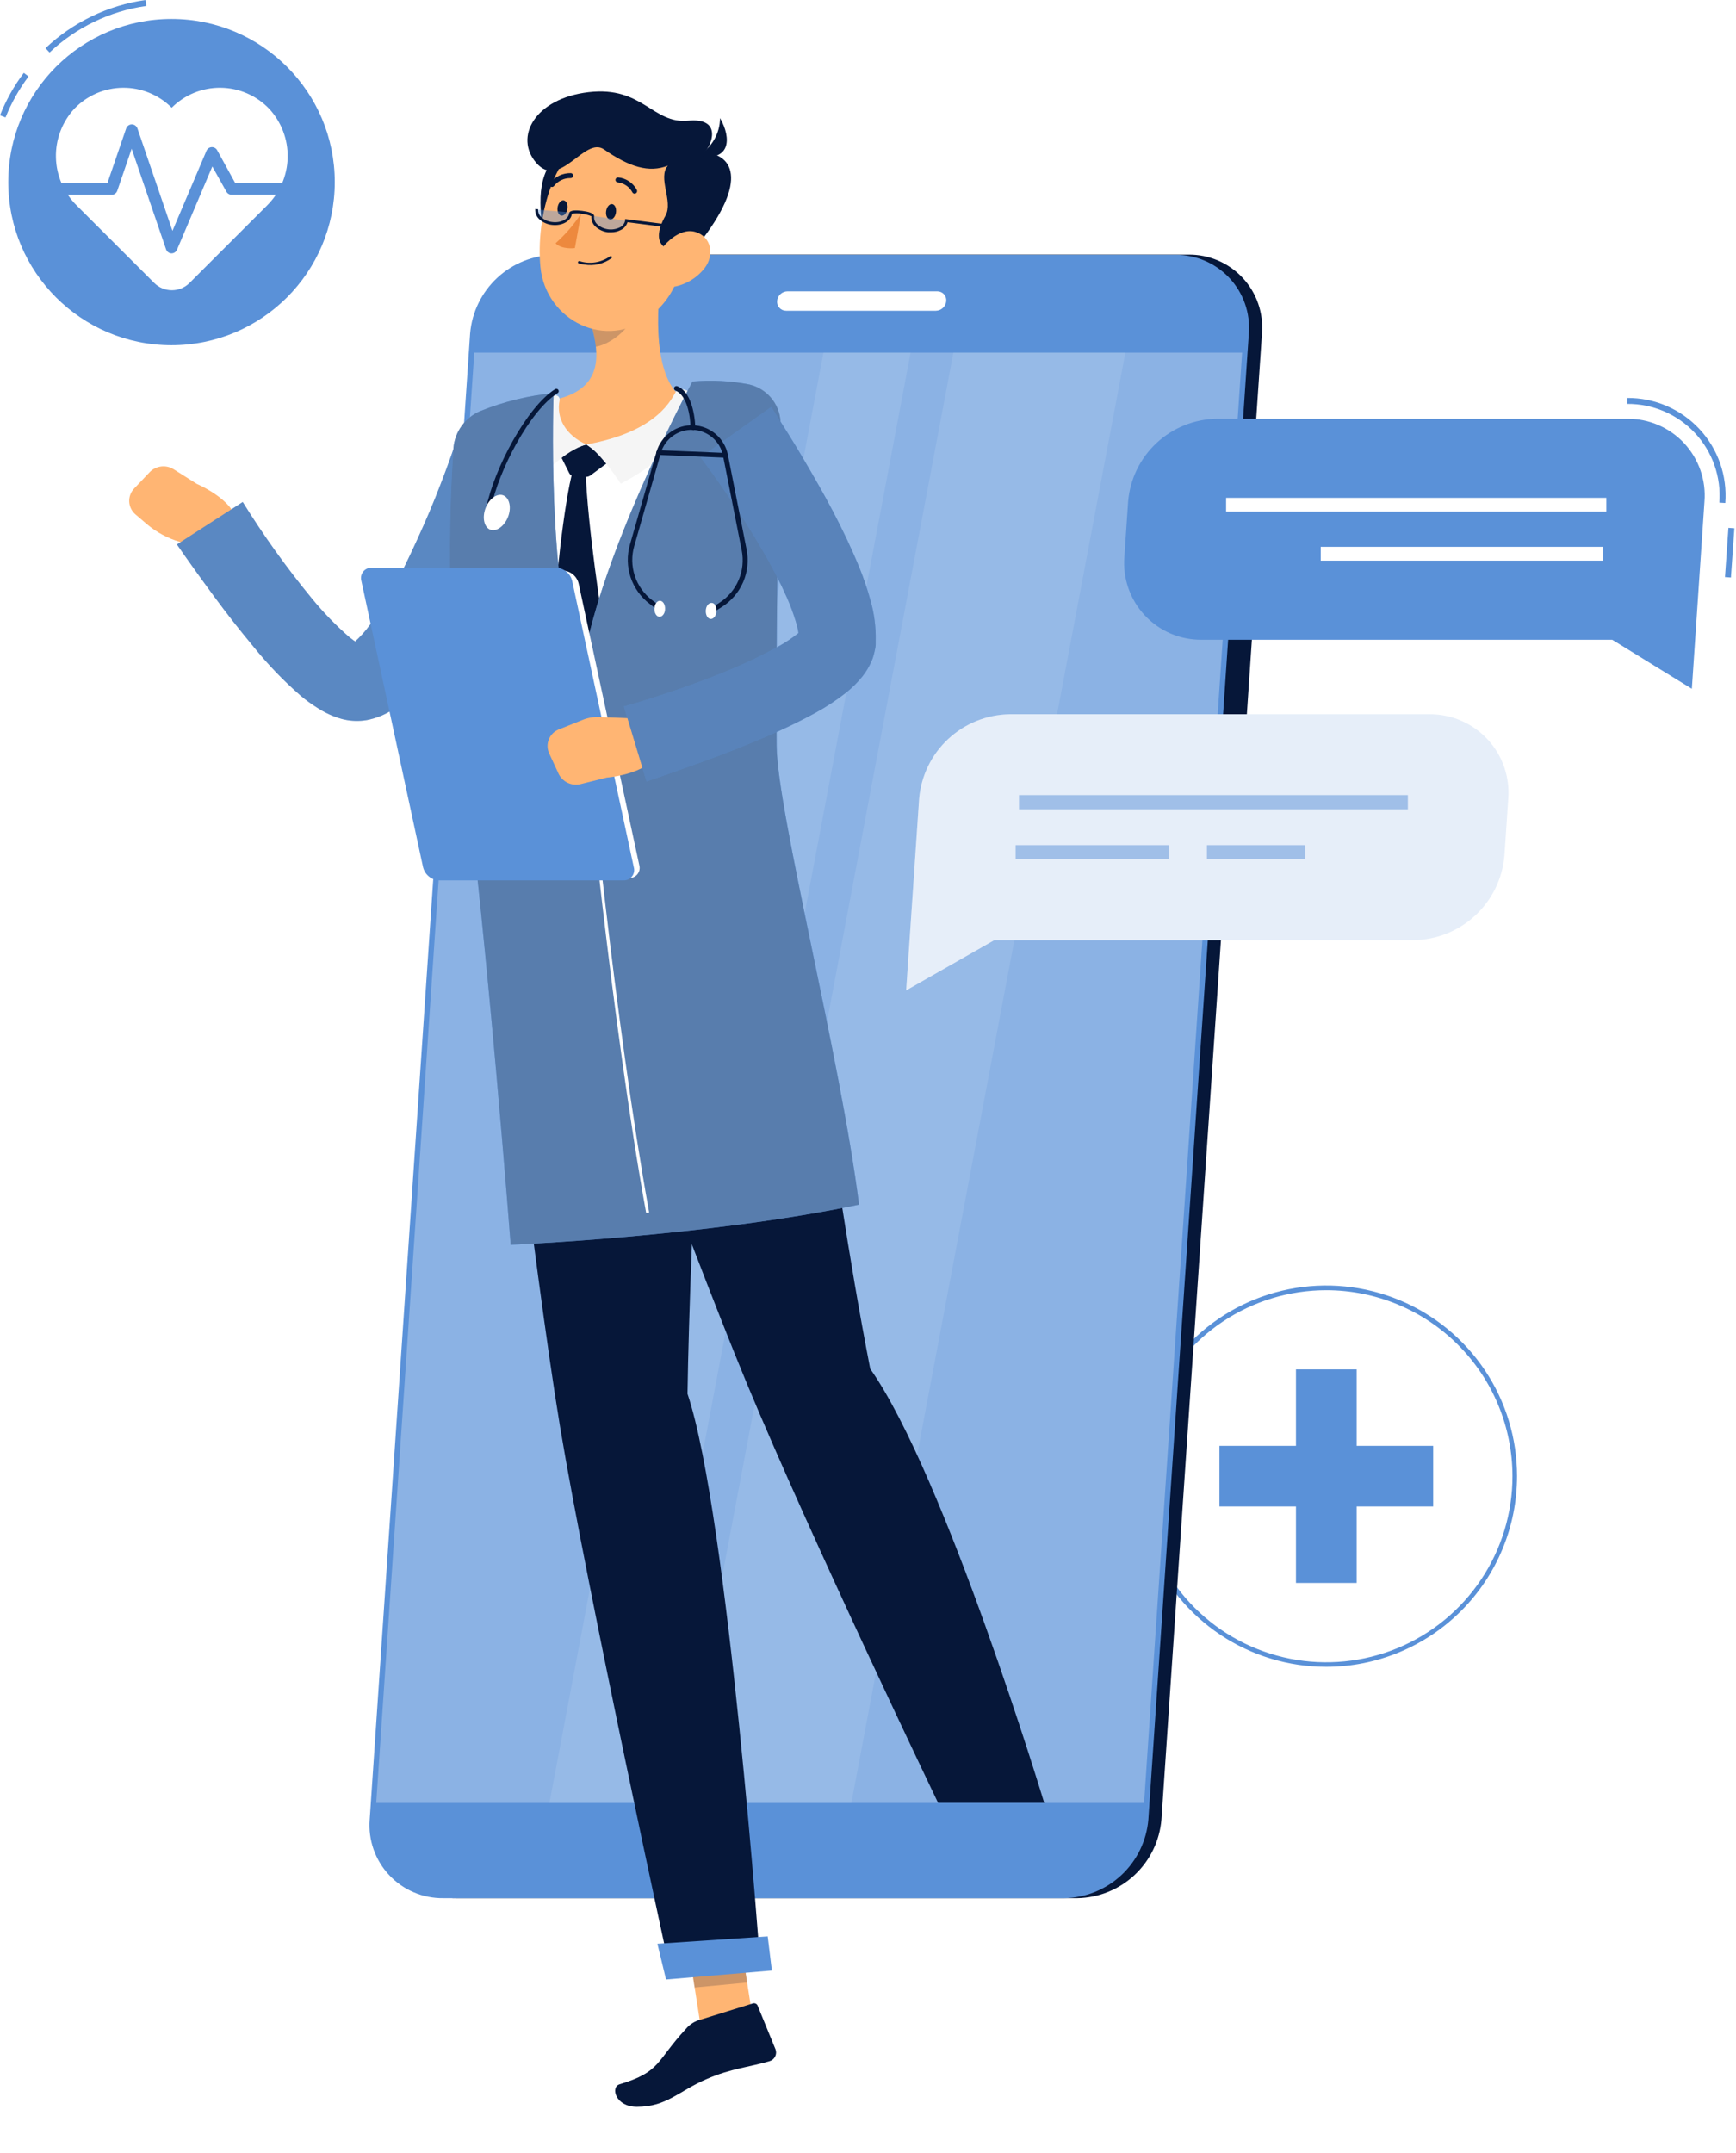
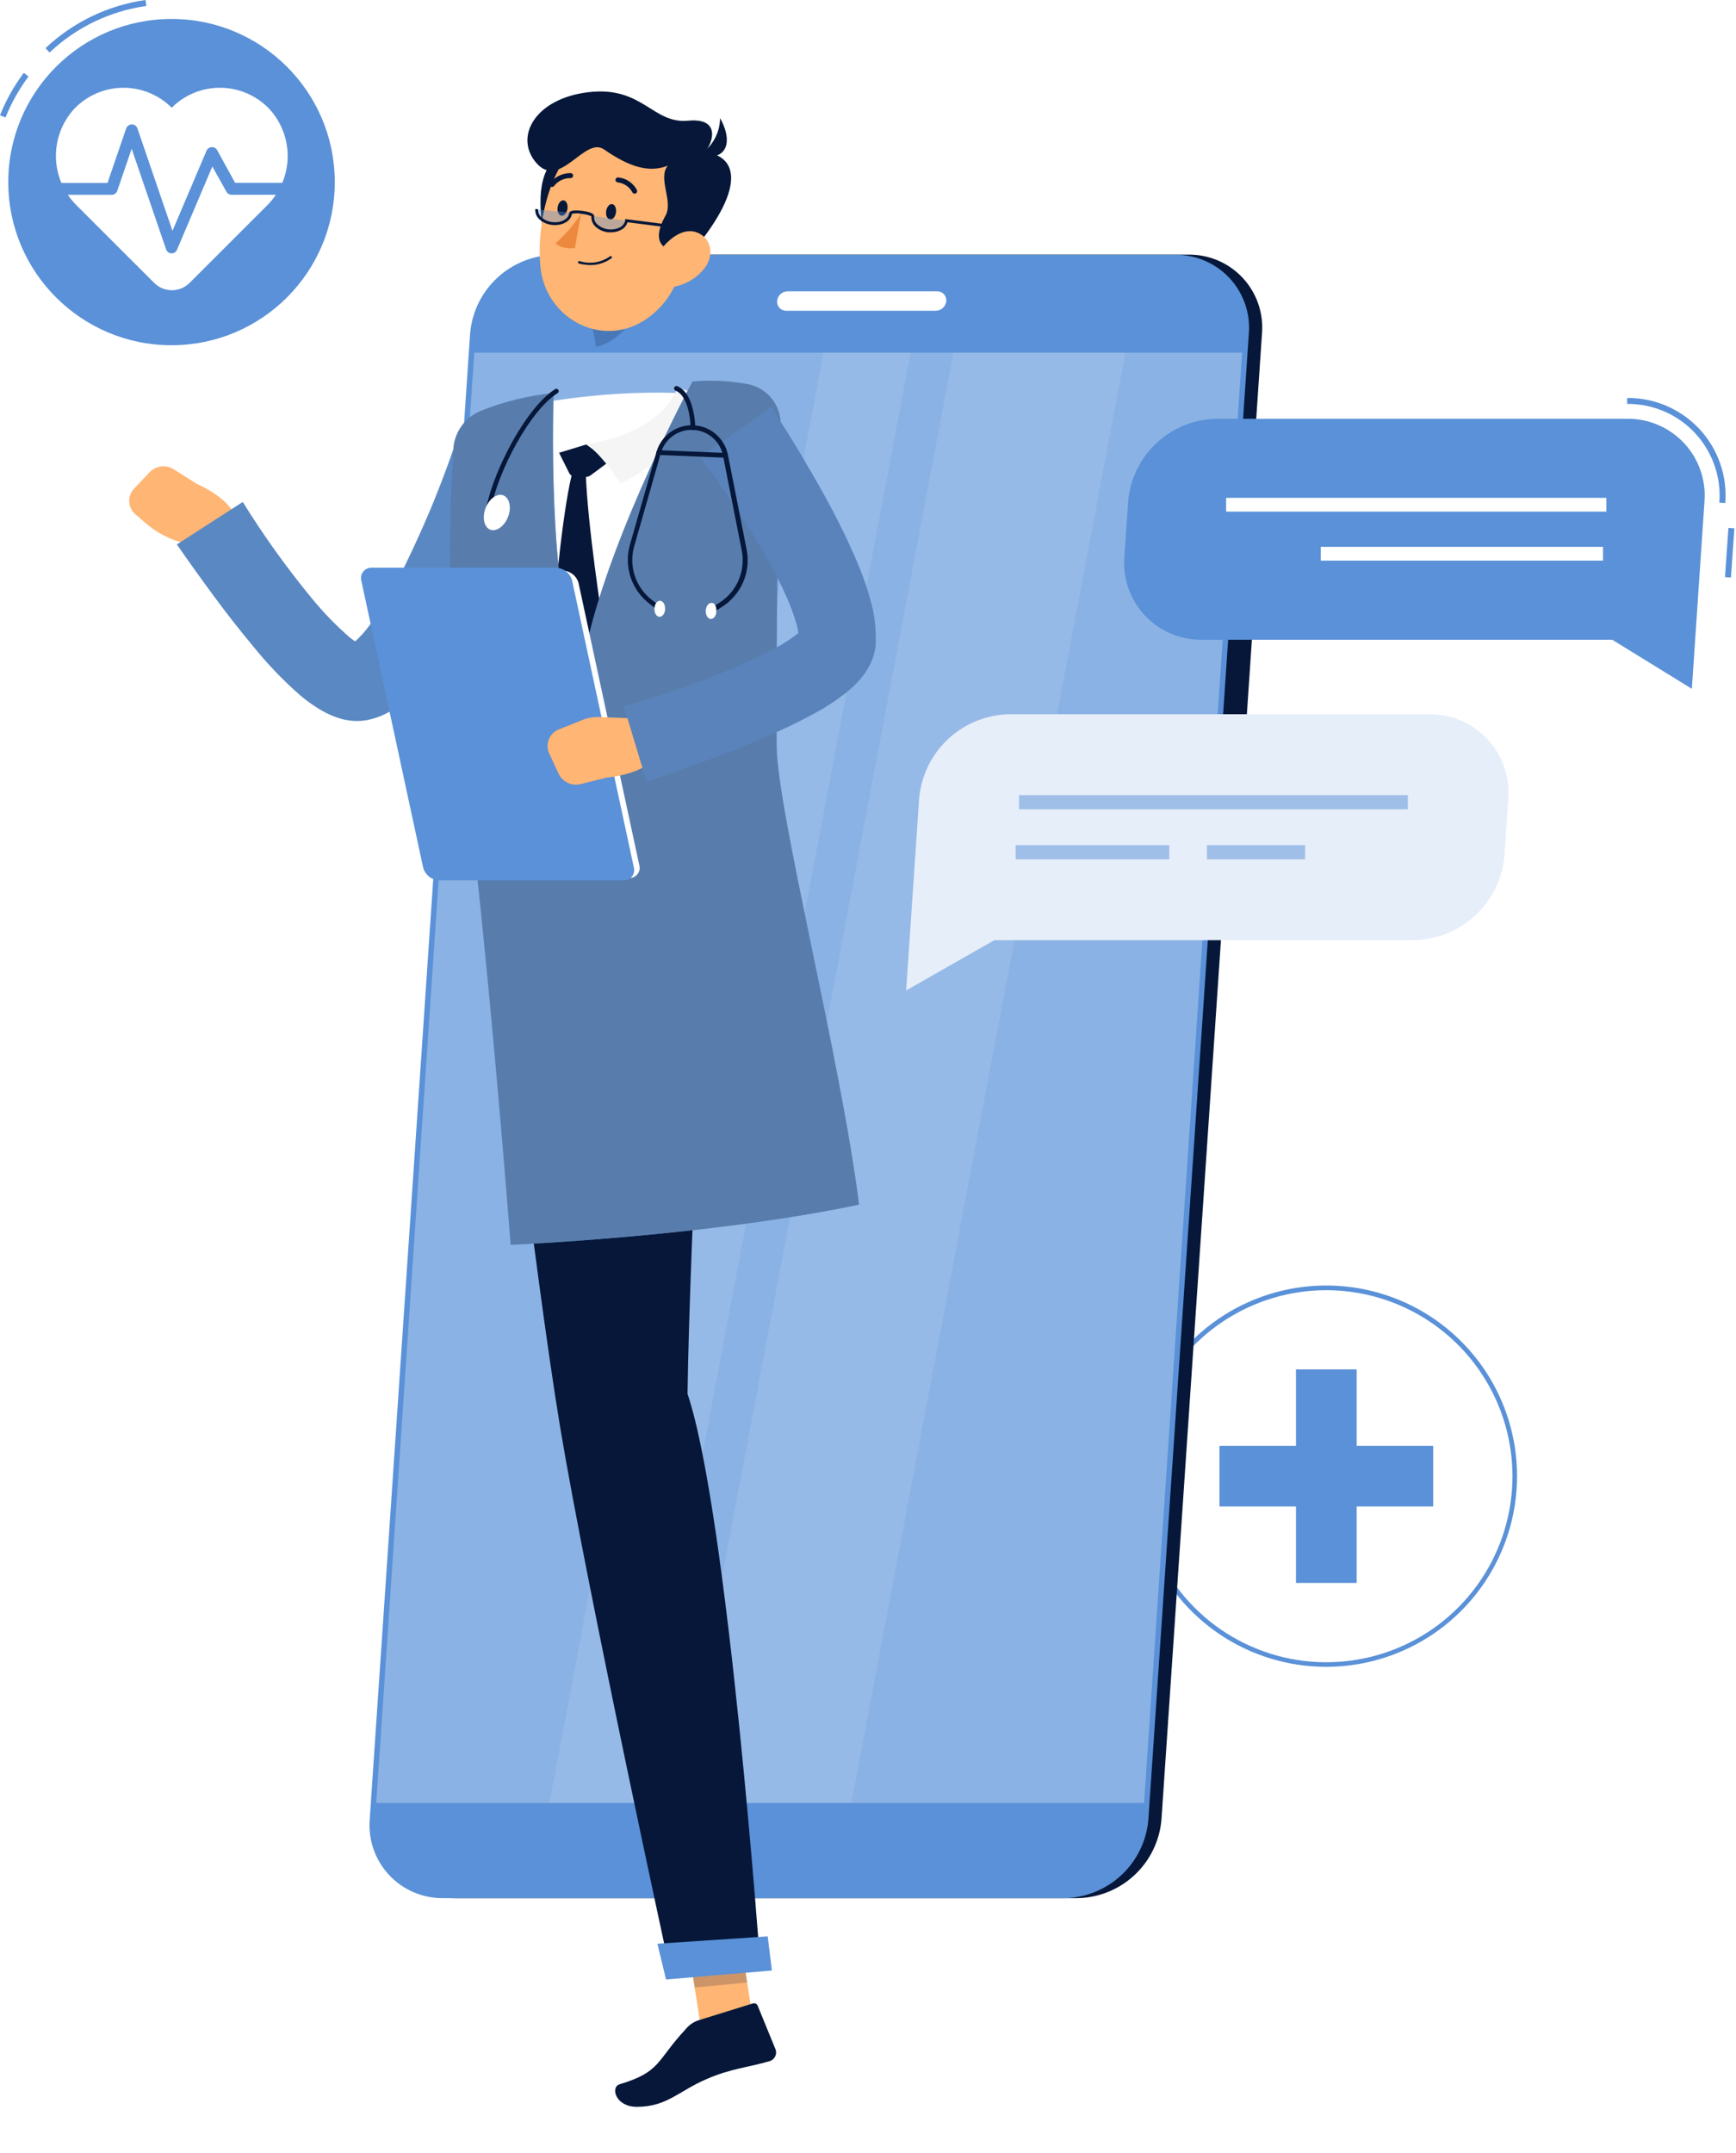
<svg xmlns="http://www.w3.org/2000/svg" width="338" height="419" viewBox="0 0 338 419" fill="none">
  <path d="M258.234 323.921C278.501 323.921 294.931 307.512 294.931 287.269C294.931 267.027 278.501 250.617 258.234 250.617C237.967 250.617 221.537 267.027 221.537 287.269C221.537 307.512 237.967 323.921 258.234 323.921Z" fill="white" />
  <path d="M258.234 324.372C250.886 324.375 243.703 322.201 237.592 318.125C231.482 314.049 226.718 308.256 223.905 301.476C221.091 294.697 220.354 287.236 221.786 280.038C223.218 272.84 226.755 266.228 231.95 261.037C237.145 255.847 243.764 252.312 250.971 250.88C258.177 249.447 265.647 250.181 272.436 252.989C279.225 255.797 285.027 260.553 289.11 266.655C293.192 272.756 295.371 279.93 295.371 287.269C295.362 297.105 291.447 306.535 284.484 313.491C277.522 320.447 268.082 324.36 258.234 324.372ZM258.234 251.08C251.065 251.08 244.057 253.203 238.096 257.182C232.135 261.16 227.49 266.815 224.747 273.43C222.004 280.046 221.287 287.325 222.686 294.347C224.086 301.37 227.539 307.82 232.609 312.883C237.679 317.945 244.138 321.392 251.17 322.787C258.202 324.183 265.49 323.464 272.112 320.723C278.735 317.981 284.395 313.339 288.376 307.384C292.358 301.43 294.481 294.43 294.479 287.269C294.47 277.672 290.648 268.471 283.852 261.686C277.057 254.901 267.843 251.086 258.234 251.08Z" fill="#5A91D8" />
  <path d="M264.142 266.491H252.327V308.048H264.142V266.491Z" fill="#5A91D8" />
  <path d="M279.038 293.17V281.369H237.43V293.17H279.038Z" fill="#5A91D8" />
  <path d="M9.649 10.216L8.861 9.371C14.223 4.308 21.028 1.034 28.333 0L28.496 1.157C21.425 2.153 14.839 5.318 9.649 10.216Z" fill="#5A91D8" />
  <path d="M1.077 22.861L0 22.445C1.169 19.497 2.728 16.719 4.633 14.184L5.56 14.878C3.722 17.332 2.215 20.016 1.077 22.861Z" fill="#5A91D8" />
  <path d="M33.396 67.183C50.95 67.183 65.181 52.97 65.181 35.437C65.181 17.904 50.95 3.69 33.396 3.69C15.841 3.69 1.61 17.904 1.61 35.437C1.61 52.97 15.841 67.183 33.396 67.183Z" fill="#5A91D8" />
  <path d="M52.381 21.137C51.157 19.868 49.692 18.855 48.071 18.158C46.451 17.461 44.707 17.094 42.943 17.078C41.178 17.061 39.428 17.397 37.795 18.064C36.161 18.732 34.678 19.717 33.431 20.964C32.184 19.718 30.702 18.732 29.069 18.065C27.437 17.398 25.688 17.062 23.924 17.079C22.161 17.095 20.418 17.462 18.799 18.159C17.179 18.856 15.715 19.869 14.491 21.137C12.094 23.727 10.803 27.149 10.892 30.674C10.98 34.2 12.442 37.553 14.966 40.019L30.025 55.059C30.477 55.51 31.013 55.868 31.604 56.113C32.194 56.357 32.826 56.483 33.465 56.483C34.104 56.483 34.737 56.357 35.327 56.113C35.918 55.868 36.454 55.51 36.906 55.059L51.964 40.019C54.481 37.545 55.932 34.188 56.01 30.663C56.088 27.137 54.786 23.72 52.381 21.137Z" fill="white" />
  <path d="M33.395 49.309C33.162 49.301 32.936 49.223 32.748 49.084C32.56 48.946 32.418 48.754 32.341 48.534L25.634 28.947L22.831 37.138C22.751 37.365 22.602 37.563 22.405 37.702C22.208 37.841 21.972 37.914 21.731 37.913H10.506C10.199 37.913 9.904 37.791 9.687 37.574C9.47 37.357 9.348 37.063 9.348 36.756C9.348 36.449 9.47 36.155 9.687 35.938C9.904 35.721 10.199 35.599 10.506 35.599H20.931L24.569 24.99C24.647 24.763 24.795 24.566 24.991 24.426C25.188 24.286 25.422 24.211 25.663 24.211C25.904 24.211 26.139 24.286 26.335 24.426C26.531 24.566 26.679 24.763 26.758 24.99L33.581 44.924L40.206 29.34C40.29 29.141 40.428 28.97 40.604 28.845C40.78 28.721 40.987 28.648 41.203 28.634C41.419 28.622 41.636 28.671 41.826 28.775C42.017 28.879 42.174 29.035 42.28 29.224L45.778 35.588H56.331C56.638 35.588 56.933 35.709 57.15 35.926C57.367 36.143 57.489 36.438 57.489 36.745C57.489 37.051 57.367 37.346 57.15 37.563C56.933 37.78 56.638 37.901 56.331 37.901H45.106C44.899 37.903 44.695 37.849 44.516 37.746C44.337 37.642 44.188 37.492 44.087 37.311L41.342 32.406L34.461 48.603C34.372 48.812 34.224 48.991 34.034 49.116C33.845 49.242 33.623 49.309 33.395 49.309Z" fill="#5A91D8" />
  <g filter="url(#filter0_d_212_900)">
    <path d="M209.756 364.391H88.858C86.888 364.413 84.935 364.025 83.123 363.252C81.311 362.48 79.68 361.339 78.334 359.903C76.987 358.466 75.954 356.766 75.301 354.909C74.648 353.053 74.389 351.081 74.54 349.119L94.082 59.883C94.423 55.752 96.29 51.896 99.319 49.063C102.348 46.23 106.324 44.623 110.473 44.554H231.394C233.37 44.531 235.328 44.92 237.144 45.697C238.96 46.473 240.594 47.619 241.941 49.062C243.289 50.504 244.32 52.212 244.969 54.075C245.618 55.939 245.871 57.917 245.712 59.883L226.135 349.119C225.783 353.239 223.913 357.081 220.887 359.902C217.861 362.723 213.895 364.323 209.756 364.391Z" fill="#061739" />
    <path d="M236.561 162.342H233.515C232.963 162.349 232.416 162.241 231.909 162.024C231.402 161.807 230.945 161.487 230.569 161.084C230.193 160.681 229.905 160.204 229.724 159.684C229.543 159.163 229.473 158.611 229.518 158.062L233.26 102.771C233.347 101.615 233.865 100.533 234.713 99.741C235.56 98.948 236.674 98.502 237.835 98.49H240.882C241.433 98.484 241.98 98.592 242.488 98.809C242.995 99.026 243.451 99.346 243.827 99.749C244.203 100.152 244.491 100.629 244.672 101.149C244.853 101.67 244.923 102.222 244.878 102.771L241.137 158.062C241.05 159.218 240.531 160.299 239.684 161.092C238.836 161.885 237.722 162.331 236.561 162.342Z" fill="#061739" />
    <path d="M92.321 125.459H89.287C88.837 125.465 88.392 125.378 87.978 125.203C87.565 125.028 87.192 124.769 86.884 124.443C86.576 124.116 86.339 123.73 86.188 123.307C86.037 122.885 85.976 122.435 86.008 121.988L87.364 102.019C87.449 101.082 87.878 100.209 88.569 99.568C89.26 98.928 90.163 98.564 91.105 98.548H94.152C94.599 98.546 95.043 98.635 95.454 98.812C95.865 98.988 96.236 99.247 96.542 99.573C96.849 99.898 97.085 100.284 97.236 100.705C97.386 101.126 97.448 101.573 97.418 102.019L96.063 121.988C95.98 122.926 95.551 123.801 94.86 124.442C94.169 125.083 93.264 125.445 92.321 125.459Z" fill="#5A91D8" />
    <path d="M89.912 161.116H86.866C86.418 161.12 85.974 161.032 85.561 160.856C85.149 160.68 84.778 160.421 84.471 160.095C84.164 159.769 83.928 159.383 83.778 158.961C83.628 158.539 83.567 158.091 83.599 157.645L84.954 137.676C85.04 136.739 85.469 135.866 86.16 135.225C86.85 134.584 87.754 134.221 88.696 134.205H91.766C92.213 134.203 92.656 134.292 93.068 134.468C93.479 134.645 93.85 134.904 94.156 135.229C94.463 135.555 94.699 135.941 94.85 136.362C95 136.782 95.062 137.23 95.032 137.676L93.677 157.645C93.593 158.587 93.162 159.465 92.466 160.106C91.77 160.748 90.859 161.108 89.912 161.116Z" fill="#5A91D8" />
    <path d="M207.197 364.391H86.299C84.329 364.413 82.376 364.025 80.564 363.252C78.752 362.48 77.121 361.339 75.775 359.903C74.428 358.466 73.395 356.766 72.742 354.909C72.089 353.053 71.83 351.081 71.981 349.119L91.534 59.883C91.888 55.751 93.767 51.898 96.808 49.073C99.848 46.248 103.831 44.654 107.983 44.6H228.835C230.806 44.578 232.76 44.966 234.573 45.739C236.386 46.513 238.017 47.655 239.364 49.092C240.711 50.53 241.743 52.232 242.395 54.09C243.048 55.947 243.305 57.92 243.153 59.883L223.588 349.119C223.235 353.241 221.364 357.085 218.335 359.906C215.307 362.728 211.338 364.326 207.197 364.391Z" fill="#5A91D8" />
    <path opacity="0.3" d="M73.254 345.868L92.344 63.632H241.843L222.753 345.868H73.254Z" fill="white" />
    <path opacity="0.1" d="M132.273 345.868L185.628 63.632H219.116L165.762 345.868H132.273Z" fill="white" />
    <path opacity="0.1" d="M106.975 345.868L160.329 63.632H177.299L123.945 345.868H106.975Z" fill="white" />
    <path d="M153.321 51.692H182.477C182.721 51.688 182.962 51.735 183.186 51.83C183.41 51.925 183.612 52.066 183.778 52.244C183.944 52.422 184.071 52.632 184.15 52.862C184.229 53.092 184.259 53.336 184.238 53.578C184.198 54.088 183.969 54.564 183.597 54.915C183.224 55.266 182.734 55.465 182.223 55.475H153.067C152.823 55.478 152.581 55.429 152.357 55.333C152.133 55.237 151.931 55.095 151.766 54.916C151.6 54.737 151.473 54.526 151.394 54.295C151.315 54.065 151.285 53.821 151.306 53.578C151.346 53.069 151.575 52.594 151.948 52.245C152.321 51.897 152.811 51.699 153.321 51.692Z" fill="white" />
    <path d="M147.251 392.204L137.034 393.187L133.351 369.644L143.567 368.66L147.251 392.204Z" fill="#FFB573" />
    <path d="M135.864 388.201L146.567 384.881C146.752 384.817 146.954 384.827 147.131 384.909C147.309 384.991 147.447 385.138 147.517 385.32L150.992 393.801C151.079 394.028 151.117 394.271 151.105 394.513C151.092 394.756 151.03 394.994 150.921 395.211C150.812 395.429 150.659 395.621 150.472 395.777C150.285 395.932 150.068 396.047 149.834 396.115C145.965 397.271 142.281 397.538 137.613 399.585C132.157 401.899 129.875 405 124.002 405C119.798 405 118.848 401.147 120.632 400.615C128.74 398.162 127.674 396.149 133.559 389.821C134.171 389.087 134.966 388.529 135.864 388.201Z" fill="#061739" />
    <path opacity="0.2" d="M133.351 369.644L135.25 381.78L145.479 380.808L143.579 368.66L133.351 369.644Z" fill="#061739" />
    <path d="M140.741 72.147C127.339 70.574 114.006 71.626 100.627 74.218C98.398 74.65 96.364 75.78 94.821 77.444C93.277 79.109 92.305 81.22 92.044 83.474C90.596 96.269 88.939 124.95 95.403 167.734L150.17 163.106C150.275 155.343 144.749 119.975 149.313 83.277C149.5 81.981 149.425 80.662 149.093 79.396C148.761 78.129 148.178 76.943 147.379 75.905C146.58 74.868 145.581 74.001 144.441 73.355C143.301 72.71 142.043 72.299 140.741 72.147Z" fill="white" />
    <path d="M108.852 83.115L110.809 87.025C110.901 87.223 111.046 87.39 111.228 87.509C111.41 87.628 111.623 87.692 111.84 87.696L113.96 87.812C114.338 87.828 114.71 87.714 115.014 87.488L118.663 84.769L114.157 81.495L108.852 83.115Z" fill="#061739" />
    <path d="M114.029 86.69C113.257 86.332 112.382 86.262 111.562 86.493C109.836 92.567 107.948 110.002 107.751 117.73C112.987 132.967 114.701 134.506 114.701 134.506L117.354 116.169C117.354 116.169 114.377 97.414 114.029 86.69Z" fill="#061739" />
-     <path d="M129.146 45.769C127.895 53.312 126.829 67.091 132.25 71.962C128.277 76.127 123.076 80.951 114.157 81.495C105.237 82.039 106.616 75.872 108.875 72.575C117.203 70.354 116.798 64.152 115.165 58.356L129.146 45.769Z" fill="#FFB573" />
    <path d="M134.521 71.302C133.889 71.03 133.234 70.817 132.563 70.666C132.399 70.623 132.225 70.634 132.068 70.699C131.911 70.764 131.78 70.878 131.694 71.025C130.837 72.482 128.219 78.996 114.157 81.495C116.473 82.86 119.543 87.094 120.864 89.131C125.08 86.944 136.05 80.407 135.007 71.95C134.986 71.81 134.93 71.678 134.846 71.565C134.761 71.452 134.649 71.362 134.521 71.302Z" fill="#F5F5F5" />
-     <path d="M108.956 72.922C108.985 72.79 108.982 72.653 108.945 72.524C108.908 72.394 108.839 72.275 108.745 72.179C108.65 72.082 108.533 72.011 108.404 71.971C108.275 71.931 108.138 71.924 108.006 71.95C107.519 72.045 107.039 72.172 106.569 72.332C106.461 72.374 106.359 72.433 106.268 72.506C105.191 73.501 99.318 81.969 104.82 88.819C105.979 86.956 109.975 82.733 114.157 81.495C110.195 79.713 108.249 76.393 108.956 72.922Z" fill="#F5F5F5" />
    <path opacity="0.2" d="M123.446 50.905L115.176 58.356C115.575 59.702 115.854 61.08 116.01 62.475C119.207 61.931 123.504 58.31 123.736 54.955C123.893 53.599 123.794 52.225 123.446 50.905Z" fill="#061739" />
    <path d="M112.396 22.965C105.26 25.753 104.797 31.608 105.446 38.006C106.094 44.404 113.068 40.169 114.62 36.166C116.172 32.163 122.277 19.101 112.396 22.965Z" fill="#061739" />
    <path d="M135.158 35.726C133.177 45.803 132.517 51.784 126.748 56.424C118.049 63.365 106.268 57.373 105.226 46.983C104.288 37.623 107.682 22.687 118.072 19.772C120.338 19.105 122.739 19.041 125.037 19.585C127.336 20.129 129.452 21.263 131.178 22.874C132.903 24.485 134.178 26.518 134.876 28.772C135.574 31.026 135.671 33.423 135.158 35.726Z" fill="#FFB573" />
    <path d="M134.741 44.068C126.25 44.519 128.045 39.706 129.586 36.941C131.126 34.176 127.987 29.606 130.038 27.234C126.377 28.692 122.52 27.489 117.62 24.087C113.821 21.438 109.06 32.024 104.426 26.714C100.048 21.704 104.113 14.149 114.631 12.934C125.149 11.72 127.061 19.147 133.964 18.488C140.868 17.828 138.471 23.509 137.115 24.666C142.907 25.048 146.069 30.578 134.741 44.068Z" fill="#061739" />
    <path d="M135.783 25.371C137.112 24.644 138.221 23.575 138.997 22.275C139.773 20.975 140.187 19.492 140.197 17.979C142.49 21.993 142.247 26.552 135.783 25.371Z" fill="#061739" />
    <path d="M113.775 46.486C114.698 46.645 115.643 46.617 116.555 46.402C117.467 46.187 118.326 45.791 119.08 45.236C119.103 45.215 119.121 45.189 119.133 45.16C119.146 45.131 119.152 45.1 119.152 45.069C119.152 45.037 119.146 45.006 119.133 44.977C119.121 44.948 119.103 44.922 119.08 44.901C119.035 44.858 118.975 44.834 118.912 44.834C118.849 44.834 118.789 44.858 118.744 44.901C117.899 45.499 116.927 45.893 115.904 46.051C114.881 46.21 113.835 46.129 112.848 45.815C112.785 45.799 112.719 45.807 112.661 45.837C112.603 45.867 112.559 45.916 112.535 45.977C112.517 46.038 112.524 46.104 112.554 46.16C112.585 46.217 112.636 46.259 112.697 46.278C113.05 46.379 113.41 46.449 113.775 46.486Z" fill="#061739" />
    <path d="M137.208 47.157C135.622 49.198 133.297 50.536 130.733 50.882C127.362 51.322 126.238 48.187 127.652 45.26C128.937 42.622 132.285 39.22 135.389 40.134C138.494 41.048 139.154 44.612 137.208 47.157Z" fill="#FFB573" />
    <path d="M133.86 266.248C134.266 236.04 138.135 164.089 138.135 164.089L95.438 167.687C95.438 167.687 103.928 241.836 109.048 272.657C114.377 304.693 130.721 379.744 130.721 379.744L148.097 378.263C148.097 378.263 141.749 289.606 133.86 266.248Z" fill="#061739" />
    <path d="M129.679 380.218L150.286 378.471L149.475 371.83L127.999 373.265L129.679 380.218Z" fill="#5A91D8" />
    <path d="M119.937 36.328C119.833 37.149 119.3 37.774 118.779 37.716C118.257 37.658 117.898 36.941 118.014 36.108C118.13 35.275 118.651 34.662 119.172 34.72C119.694 34.777 120.053 35.506 119.937 36.328Z" fill="#061739" />
    <path d="M110.484 35.588C110.38 36.421 109.847 37.034 109.326 36.976C108.805 36.918 108.446 36.201 108.561 35.379C108.677 34.558 109.198 33.933 109.72 33.991C110.241 34.049 110.6 34.72 110.484 35.588Z" fill="#061739" />
    <path d="M113.148 36.559C111.753 38.7 110.078 40.645 108.167 42.344C109.395 43.628 111.932 43.281 111.932 43.281L113.148 36.559Z" fill="#ED893E" />
    <path opacity="0.4" d="M104.507 35.795C104.334 37.114 105.666 38.213 107.508 38.445C109.349 38.676 111.052 37.67 111.214 36.351" fill="#5A91D8" />
    <path opacity="0.4" d="M115.454 37.022C115.199 38.329 116.485 39.509 118.292 39.856C120.099 40.204 121.871 39.278 122.115 37.982" fill="#5A91D8" />
    <path d="M119.01 40.215C118.802 40.227 118.593 40.227 118.385 40.215C117.494 40.109 116.658 39.733 115.987 39.139C115.694 38.889 115.466 38.573 115.321 38.217C115.175 37.86 115.118 37.474 115.153 37.091C114.565 36.836 113.939 36.679 113.3 36.629C112.657 36.468 111.985 36.468 111.342 36.629C111.18 38.04 109.419 39.012 107.45 38.769C106.559 38.672 105.721 38.3 105.052 37.705C104.761 37.453 104.533 37.137 104.388 36.781C104.243 36.425 104.185 36.04 104.218 35.657L104.774 35.726C104.751 36.022 104.798 36.319 104.913 36.593C105.028 36.867 105.207 37.109 105.434 37.3C106.018 37.813 106.746 38.132 107.519 38.214C109.187 38.433 110.67 37.658 110.821 36.501C110.902 35.853 112.245 35.9 113.357 36.038C114.469 36.177 115.79 36.49 115.674 37.126C115.65 37.422 115.697 37.719 115.812 37.993C115.927 38.267 116.106 38.509 116.334 38.7C116.925 39.206 117.651 39.528 118.423 39.627C119.195 39.725 119.979 39.596 120.678 39.255C120.948 39.129 121.184 38.941 121.365 38.705C121.547 38.47 121.669 38.194 121.721 37.901V37.623L136.015 39.463L135.946 40.018L122.184 38.248C122.084 38.57 121.92 38.869 121.701 39.125C121.482 39.382 121.213 39.591 120.91 39.741C120.325 40.05 119.673 40.213 119.01 40.215Z" fill="#061739" />
    <path d="M123.575 32.695C123.657 32.695 123.738 32.671 123.806 32.626C123.919 32.56 124.001 32.453 124.036 32.328C124.071 32.202 124.055 32.068 123.992 31.955C123.633 31.282 123.113 30.708 122.478 30.284C121.844 29.86 121.114 29.599 120.354 29.525C120.224 29.519 120.097 29.564 119.999 29.65C119.902 29.737 119.842 29.858 119.833 29.988C119.827 30.115 119.871 30.239 119.955 30.334C120.039 30.43 120.158 30.488 120.285 30.497C120.886 30.567 121.461 30.783 121.96 31.126C122.458 31.469 122.865 31.928 123.146 32.464C123.19 32.537 123.253 32.598 123.328 32.638C123.404 32.679 123.489 32.699 123.575 32.695Z" fill="#061739" />
    <path d="M107.426 31.388C107.507 31.396 107.587 31.384 107.662 31.354C107.737 31.323 107.803 31.276 107.855 31.214C108.23 30.724 108.714 30.329 109.269 30.06C109.824 29.791 110.435 29.655 111.052 29.664C111.116 29.67 111.181 29.664 111.242 29.645C111.304 29.627 111.361 29.596 111.41 29.555C111.46 29.514 111.501 29.464 111.531 29.407C111.561 29.35 111.579 29.288 111.585 29.224C111.593 29.162 111.589 29.099 111.572 29.038C111.555 28.977 111.527 28.921 111.488 28.871C111.449 28.822 111.401 28.78 111.346 28.75C111.291 28.719 111.231 28.699 111.168 28.692C110.39 28.672 109.618 28.834 108.914 29.165C108.21 29.497 107.593 29.989 107.114 30.601C107.031 30.699 106.991 30.826 107.002 30.954C107.013 31.082 107.074 31.201 107.172 31.284C107.247 31.338 107.334 31.374 107.426 31.388Z" fill="#061739" />
-     <path d="M169.434 261.377C160.572 215.886 158.58 180.31 150.17 163.037L108.805 167.664C108.805 167.664 133.444 235.45 145.479 264.385C157.978 294.466 182.651 345.857 182.651 345.857H203.316C203.316 345.857 184.029 282.098 169.434 261.377Z" fill="#061739" />
    <path d="M38.319 89.166L33.847 86.343C33.122 85.876 32.256 85.675 31.398 85.774C30.541 85.873 29.744 86.266 29.144 86.886L26.11 90.08C25.783 90.424 25.53 90.832 25.367 91.278C25.204 91.724 25.135 92.199 25.163 92.673C25.192 93.147 25.317 93.61 25.531 94.033C25.746 94.457 26.045 94.832 26.411 95.135L28.577 96.987C30.461 98.581 32.659 99.764 35.029 100.457L41.574 102.389L45.871 97.762C47.18 92.937 38.319 89.166 38.319 89.166Z" fill="#FFB573" />
    <path d="M104.508 87.002C102.886 90.959 101.299 94.638 99.573 98.398C97.847 102.158 96.098 105.871 94.163 109.562C92.229 113.253 90.167 116.92 87.827 120.599C86.669 122.427 85.383 124.255 83.923 126.095C82.354 128.123 80.567 129.974 78.595 131.614C77.293 132.677 75.855 133.564 74.321 134.251C73.834 134.436 73.382 134.622 72.849 134.784L72.039 135.003C71.631 135.103 71.217 135.177 70.799 135.223C69.387 135.382 67.958 135.28 66.583 134.922C64.864 134.442 63.23 133.696 61.741 132.713C60.626 132.017 59.561 131.244 58.555 130.399C55.212 127.484 52.131 124.282 49.346 120.831C46.647 117.591 44.099 114.34 41.655 111.02C39.211 107.699 36.859 104.437 34.45 100.954L47.261 92.694C51.304 99.212 55.778 105.454 60.652 111.379C62.892 114.123 65.361 116.673 68.031 119.003C68.548 119.425 69.094 119.812 69.664 120.16C70.093 120.449 70.521 120.565 70.22 120.461C69.813 120.349 69.386 120.325 68.969 120.391C68.8 120.407 68.634 120.438 68.471 120.484H68.378C68.32 120.484 68.32 120.484 68.309 120.484C68.572 120.312 68.824 120.122 69.062 119.917C70.119 118.958 71.078 117.896 71.923 116.747C72.907 115.428 73.892 113.947 74.83 112.408C76.748 109.209 78.496 105.911 80.066 102.528C81.688 99.057 83.251 95.586 84.7 91.977C86.147 88.367 87.526 84.699 88.696 81.194L104.508 87.002Z" fill="#5A91D8" />
    <g opacity="0.6">
      <path opacity="0.6" d="M104.508 87.002C102.886 90.959 101.299 94.638 99.573 98.398C97.847 102.158 96.098 105.871 94.163 109.562C92.229 113.253 90.167 116.92 87.827 120.599C86.669 122.427 85.383 124.255 83.923 126.095C82.354 128.123 80.567 129.974 78.595 131.614C77.293 132.677 75.855 133.564 74.321 134.251C73.834 134.436 73.382 134.622 72.849 134.784L72.039 135.003C71.631 135.103 71.217 135.177 70.799 135.223C69.387 135.382 67.958 135.28 66.583 134.922C64.864 134.442 63.23 133.696 61.741 132.713C60.626 132.017 59.561 131.244 58.555 130.399C55.212 127.484 52.131 124.282 49.346 120.831C46.647 117.591 44.099 114.34 41.655 111.02C39.211 107.699 36.859 104.437 34.45 100.954L47.261 92.694C51.304 99.212 55.778 105.454 60.652 111.379C62.892 114.123 65.361 116.673 68.031 119.003C68.548 119.425 69.094 119.812 69.664 120.16C70.093 120.449 70.521 120.565 70.22 120.461C69.813 120.349 69.386 120.325 68.969 120.391C68.8 120.407 68.634 120.438 68.471 120.484H68.378C68.32 120.484 68.32 120.484 68.309 120.484C68.572 120.312 68.824 120.122 69.062 119.917C70.119 118.958 71.078 117.896 71.923 116.747C72.907 115.428 73.892 113.947 74.83 112.408C76.748 109.209 78.496 105.911 80.066 102.528C81.688 99.057 83.251 95.586 84.7 91.977C86.147 88.367 87.526 84.699 88.696 81.194L104.508 87.002Z" fill="#58769C" />
    </g>
    <path d="M134.834 69.243C130.49 77.341 115.026 108.197 113.149 127.24C106.303 109.886 107.798 71.499 107.798 71.499C102.919 71.974 98.132 73.142 93.585 74.97C92.119 75.571 90.848 76.566 89.914 77.844C88.98 79.123 88.418 80.634 88.291 82.212C86.957 102.075 87.586 122.02 90.167 141.76C94.975 179.129 99.434 237.243 99.434 237.243C99.434 237.243 137.718 235.646 167.256 229.422C163.654 200.857 151.329 152.982 151.213 140.163C151.074 123.665 151.456 91.41 151.978 77.943C152.065 76.042 151.468 74.172 150.296 72.672C149.123 71.171 147.451 70.14 145.583 69.763C142.04 69.108 138.424 68.932 134.834 69.243Z" fill="#5A91D8" />
    <path opacity="0.7" d="M134.834 69.243C130.49 77.341 115.026 108.197 113.149 127.241C106.303 109.886 107.798 71.499 107.798 71.499C102.919 71.974 98.132 73.143 93.585 74.97C92.119 75.571 90.848 76.566 89.914 77.845C88.98 79.123 88.418 80.635 88.291 82.212C86.957 102.075 87.586 122.021 90.167 141.76C94.975 179.13 99.434 237.243 99.434 237.243C99.434 237.243 137.718 235.646 167.256 229.422C163.654 200.857 151.329 152.983 151.213 140.164C151.074 123.666 151.456 91.398 151.978 77.932C152.087 76.088 151.542 74.265 150.438 72.784C149.334 71.302 147.742 70.257 145.943 69.833C142.286 69.117 138.546 68.918 134.834 69.243Z" fill="#58769C" />
-     <path d="M125.81 231.042C119.161 194.401 113.89 140.638 113.461 134.171H114.052C114.481 140.638 119.763 194.332 126.4 230.972L125.81 231.042Z" fill="white" />
    <path d="M122.497 165.859H87.191C86.478 165.827 85.794 165.565 85.243 165.113C84.692 164.66 84.302 164.041 84.132 163.349L72.329 108.544C72.242 108.245 72.228 107.93 72.288 107.624C72.347 107.318 72.478 107.031 72.671 106.786C72.863 106.541 73.111 106.345 73.394 106.214C73.676 106.083 73.986 106.022 74.298 106.034H109.593C110.308 106.063 110.994 106.324 111.548 106.777C112.101 107.23 112.493 107.85 112.663 108.544L124.467 163.349C124.553 163.648 124.567 163.963 124.508 164.269C124.448 164.575 124.317 164.862 124.125 165.107C123.932 165.352 123.685 165.548 123.402 165.679C123.119 165.81 122.809 165.872 122.497 165.859Z" fill="white" />
    <path d="M121.397 166.322H85.488C84.762 166.288 84.066 166.021 83.505 165.56C82.943 165.1 82.546 164.47 82.372 163.765L70.359 108.035C70.273 107.73 70.261 107.409 70.323 107.097C70.385 106.786 70.52 106.494 70.716 106.245C70.913 105.996 71.165 105.796 71.454 105.663C71.742 105.53 72.058 105.467 72.375 105.478H108.284C109.01 105.512 109.706 105.779 110.267 106.24C110.829 106.701 111.226 107.331 111.4 108.035L123.401 163.765C123.489 164.07 123.504 164.391 123.444 164.702C123.383 165.014 123.25 165.306 123.054 165.556C122.858 165.806 122.606 166.005 122.318 166.139C122.03 166.272 121.714 166.335 121.397 166.322Z" fill="#5A91D8" />
    <path d="M125.509 134.876L116.578 134.541C115.504 134.504 114.434 134.693 113.439 135.096L108.805 136.947C108.371 137.119 107.975 137.377 107.642 137.705C107.31 138.033 107.047 138.425 106.87 138.857C106.692 139.289 106.604 139.753 106.61 140.22C106.616 140.687 106.717 141.148 106.906 141.575L108.759 145.578C109.133 146.354 109.763 146.978 110.544 147.345C111.324 147.712 112.208 147.798 113.045 147.591L118.153 146.318C118.153 146.318 127.744 145.555 128.092 140.534L125.509 134.876Z" fill="#FFB573" />
    <path d="M150.17 74.206C152.383 77.677 154.41 80.847 156.402 84.248C158.395 87.65 160.352 91.016 162.194 94.534C164.036 98.051 165.785 101.683 167.372 105.571C168.196 107.607 168.9 109.689 169.48 111.807C170.227 114.388 170.571 117.069 170.499 119.755V120.206C170.504 120.283 170.504 120.36 170.499 120.438C170.499 120.854 170.384 121.271 170.303 121.687C170.221 122.104 170.117 122.427 170.001 122.844C169.886 123.26 169.758 123.48 169.631 123.804C169.188 124.805 168.62 125.746 167.94 126.604C166.993 127.785 165.917 128.856 164.731 129.797C162.909 131.231 160.972 132.511 158.939 133.627C155.363 135.58 151.682 137.333 147.911 138.879C144.263 140.43 140.625 141.841 136.965 143.172C133.304 144.502 129.702 145.786 125.891 147.059L121.478 132.481C124.953 131.533 128.497 130.364 131.961 129.184C135.424 128.004 138.911 126.685 142.201 125.308C145.429 123.976 148.577 122.458 151.63 120.761C152.918 120.048 154.146 119.232 155.302 118.32C155.605 118.09 155.878 117.822 156.113 117.522C156.013 117.634 155.934 117.764 155.881 117.904C155.881 118.008 155.823 118.077 155.765 118.205C155.72 118.341 155.685 118.48 155.661 118.621C155.612 118.799 155.581 118.981 155.568 119.165C155.568 119.234 155.568 119.246 155.568 119.223V119.142C155.487 118.044 155.273 116.96 154.931 115.914C154.468 114.399 153.919 112.912 153.286 111.46C151.87 108.257 150.269 105.14 148.491 102.123C146.684 99.022 144.761 95.922 142.699 92.868C140.637 89.813 138.529 86.77 136.409 83.994L150.17 74.206Z" fill="#5A91D8" />
    <g opacity="0.7">
      <path opacity="0.7" d="M150.17 74.206C152.383 77.677 154.41 80.847 156.402 84.248C158.395 87.65 160.352 91.016 162.194 94.534C164.036 98.051 165.785 101.683 167.372 105.571C168.196 107.607 168.9 109.689 169.48 111.807C170.227 114.388 170.571 117.069 170.499 119.755V120.206C170.504 120.283 170.504 120.36 170.499 120.438C170.499 120.854 170.384 121.271 170.303 121.687C170.221 122.104 170.117 122.427 170.001 122.844C169.886 123.26 169.758 123.48 169.631 123.804C169.188 124.805 168.62 125.746 167.94 126.604C166.993 127.785 165.917 128.856 164.731 129.797C162.909 131.231 160.972 132.511 158.939 133.627C155.363 135.58 151.682 137.333 147.911 138.879C144.263 140.43 140.625 141.841 136.965 143.172C133.304 144.502 129.702 145.786 125.891 147.059L121.478 132.481C124.953 131.533 128.497 130.364 131.961 129.184C135.424 128.004 138.911 126.685 142.201 125.308C145.429 123.976 148.577 122.458 151.63 120.761C152.918 120.048 154.146 119.232 155.302 118.32C155.605 118.09 155.878 117.822 156.113 117.522C156.013 117.634 155.934 117.764 155.881 117.904C155.881 118.008 155.823 118.077 155.765 118.205C155.72 118.341 155.685 118.48 155.661 118.621C155.612 118.799 155.581 118.981 155.568 119.165C155.568 119.234 155.568 119.246 155.568 119.223V119.142C155.487 118.044 155.273 116.96 154.931 115.914C154.468 114.399 153.919 112.912 153.286 111.46C151.87 108.257 150.269 105.14 148.491 102.123C146.684 99.022 144.761 95.922 142.699 92.868C140.637 89.813 138.529 86.77 136.409 83.994L150.17 74.206Z" fill="#58769C" />
    </g>
    <path d="M138.448 114.352C138.371 114.351 138.295 114.331 138.228 114.292C138.161 114.254 138.105 114.199 138.066 114.132C138.032 114.082 138.008 114.025 137.997 113.965C137.986 113.905 137.986 113.844 137.999 113.785C138.012 113.725 138.037 113.669 138.072 113.619C138.108 113.57 138.153 113.528 138.205 113.496L140.012 112.339C141.698 111.277 143.022 109.728 143.808 107.897C144.594 106.067 144.805 104.041 144.413 102.089L140.776 83.693C140.51 82.318 139.787 81.072 138.724 80.158C137.661 79.244 136.321 78.715 134.919 78.656C133.518 78.597 132.138 79.012 131.002 79.834C129.866 80.655 129.041 81.836 128.66 83.184L123.505 101.221C122.942 103.127 122.973 105.16 123.594 107.049C124.214 108.937 125.395 110.593 126.98 111.795L128.695 113.091C128.791 113.166 128.854 113.277 128.869 113.398C128.884 113.52 128.851 113.642 128.776 113.739C128.739 113.786 128.694 113.826 128.642 113.856C128.59 113.886 128.533 113.905 128.474 113.912C128.415 113.92 128.355 113.915 128.297 113.9C128.239 113.884 128.186 113.857 128.138 113.82L126.517 112.536C124.775 111.226 123.473 109.417 122.784 107.351C122.095 105.285 122.052 103.058 122.659 100.966L127.826 82.93C128.269 81.389 129.218 80.043 130.52 79.106C131.821 78.168 133.4 77.695 135.004 77.762C136.607 77.829 138.141 78.431 139.36 79.474C140.579 80.516 141.412 81.936 141.726 83.508L145.363 101.915C145.793 104.048 145.563 106.262 144.705 108.262C143.846 110.262 142.399 111.954 140.556 113.114L138.738 114.271C138.697 114.304 138.651 114.327 138.601 114.341C138.551 114.355 138.499 114.359 138.448 114.352Z" fill="#061739" />
    <path d="M141.228 84.075L128.219 83.531C128.158 83.528 128.099 83.513 128.043 83.487C127.988 83.461 127.939 83.424 127.898 83.379C127.857 83.334 127.826 83.281 127.805 83.224C127.785 83.167 127.776 83.106 127.779 83.045C127.79 82.924 127.847 82.812 127.937 82.731C128.027 82.65 128.144 82.605 128.265 82.606L141.262 83.149C141.323 83.152 141.383 83.167 141.438 83.193C141.493 83.219 141.542 83.256 141.583 83.301C141.624 83.346 141.656 83.399 141.676 83.456C141.697 83.514 141.706 83.574 141.702 83.635C141.701 83.695 141.687 83.755 141.663 83.81C141.638 83.865 141.602 83.914 141.558 83.955C141.514 83.996 141.462 84.028 141.405 84.048C141.348 84.069 141.288 84.078 141.228 84.075Z" fill="#061739" />
    <path d="M134.903 78.683C134.783 78.681 134.669 78.633 134.583 78.549C134.497 78.465 134.446 78.352 134.44 78.232C134.44 75.918 133.722 71.904 131.556 71.025C131.496 71.004 131.44 70.972 131.393 70.93C131.346 70.888 131.309 70.837 131.282 70.779C131.256 70.722 131.241 70.66 131.24 70.596C131.238 70.533 131.25 70.471 131.274 70.412C131.297 70.353 131.333 70.3 131.378 70.256C131.423 70.212 131.477 70.177 131.536 70.154C131.595 70.132 131.658 70.121 131.721 70.123C131.784 70.126 131.846 70.141 131.903 70.168C135.112 71.487 135.378 77.527 135.378 78.267C135.378 78.389 135.332 78.506 135.247 78.594C135.163 78.683 135.048 78.735 134.926 78.741L134.903 78.683Z" fill="#061739" />
    <path d="M95.113 94.406H95.02C94.901 94.381 94.796 94.31 94.729 94.208C94.662 94.106 94.637 93.982 94.661 93.863C96.19 86.261 102.515 74.264 108.087 70.724C108.138 70.692 108.194 70.671 108.253 70.662C108.312 70.652 108.373 70.654 108.431 70.668C108.489 70.682 108.544 70.708 108.592 70.743C108.641 70.778 108.681 70.823 108.712 70.874C108.746 70.924 108.769 70.98 108.781 71.039C108.792 71.097 108.791 71.158 108.778 71.216C108.765 71.275 108.74 71.33 108.705 71.379C108.67 71.427 108.625 71.468 108.573 71.499C103.187 74.9 97.048 86.539 95.565 94.025C95.546 94.131 95.49 94.227 95.408 94.297C95.326 94.367 95.221 94.405 95.113 94.406Z" fill="#061739" />
    <path d="M98.913 95.598C98.195 97.438 96.596 98.549 95.438 98.074C94.279 97.6 93.828 95.76 94.546 93.874C95.264 91.989 96.862 90.924 98.021 91.41C99.179 91.896 99.642 93.759 98.913 95.598Z" fill="white" />
    <path d="M129.493 113.519C129.493 114.375 128.961 115.058 128.393 115.035C127.825 115.012 127.385 114.294 127.42 113.427C127.455 112.559 127.953 111.876 128.52 111.911C129.088 111.946 129.528 112.651 129.493 113.519Z" fill="white" />
    <path d="M139.478 113.936C139.478 114.792 138.957 115.475 138.378 115.451C137.799 115.428 137.382 114.711 137.417 113.843C137.451 112.976 137.938 112.305 138.575 112.328C139.212 112.351 139.513 113.103 139.478 113.936Z" fill="white" />
  </g>
  <path d="M335.914 97.889L334.756 97.82C334.948 95.357 334.626 92.88 333.81 90.548C332.994 88.216 331.701 86.078 330.014 84.272C328.327 82.465 326.282 81.028 324.01 80.052C321.737 79.076 319.286 78.583 316.812 78.603V77.446C319.445 77.424 322.053 77.948 324.472 78.986C326.89 80.023 329.067 81.552 330.863 83.474C332.659 85.396 334.035 87.67 334.905 90.151C335.774 92.633 336.118 95.268 335.914 97.889Z" fill="#5A91D8" />
  <path d="M336.524 102.729L335.853 112.308L337.011 112.389L337.683 102.81L336.524 102.729Z" fill="#5A91D8" />
  <path d="M316.812 81.495H236.885C232.52 81.567 228.338 83.258 225.152 86.239C221.966 89.22 220.005 93.278 219.649 97.623L218.919 108.371C218.753 110.439 219.02 112.519 219.704 114.478C220.387 116.438 221.472 118.233 222.889 119.75C224.306 121.268 226.023 122.474 227.932 123.291C229.842 124.109 231.9 124.52 233.978 124.499H313.905L329.404 134.044L331.859 97.623C332.027 95.556 331.761 93.476 331.079 91.517C330.397 89.558 329.313 87.762 327.897 86.245C326.481 84.727 324.764 83.521 322.856 82.703C320.947 81.885 318.889 81.474 316.812 81.495Z" fill="#5A91D8" />
  <path d="M312.758 96.883H238.727V99.567H312.758V96.883Z" fill="white" />
  <path d="M312.109 106.416H257.145V109.1H312.109V106.416Z" fill="white" />
  <path d="M196.575 138.996H278.262C280.386 138.973 282.491 139.392 284.444 140.227C286.396 141.063 288.153 142.295 289.601 143.847C291.05 145.398 292.159 147.234 292.857 149.237C293.555 151.241 293.828 153.368 293.657 155.482L292.916 166.473C292.549 170.914 290.542 175.06 287.287 178.107C284.031 181.153 279.758 182.883 275.297 182.959H193.598L176.431 192.736L178.956 155.482C179.32 151.04 181.326 146.892 184.582 143.845C187.838 140.798 192.113 139.07 196.575 138.996Z" fill="white" />
  <path opacity="0.15" d="M196.575 138.996H278.262C280.386 138.973 282.491 139.392 284.444 140.227C286.396 141.063 288.153 142.295 289.601 143.847C291.05 145.398 292.159 147.234 292.857 149.237C293.555 151.241 293.828 153.368 293.657 155.482L292.916 166.473C292.549 170.914 290.542 175.06 287.287 178.107C284.031 181.153 279.758 182.883 275.297 182.959H193.598L176.431 192.736L178.956 155.482C179.32 151.04 181.326 146.892 184.582 143.845C187.838 140.798 192.113 139.07 196.575 138.996Z" fill="#5A91D8" />
  <path opacity="0.5" d="M274.115 154.73H198.405V157.484H274.115V154.73Z" fill="#5A91D8" />
  <path opacity="0.5" d="M227.665 164.471H197.744V167.225H227.665V164.471Z" fill="#5A91D8" />
  <path opacity="0.5" d="M254.11 164.471H234.997V167.225H254.11V164.471Z" fill="#5A91D8" />
  <defs>
    <filter id="filter0_d_212_900" x="16.157" y="8.8" width="238.601" height="410.2" filterUnits="userSpaceOnUse" color-interpolation-filters="sRGB">
      <feFlood flood-opacity="0" result="BackgroundImageFix" />
      <feColorMatrix in="SourceAlpha" type="matrix" values="0 0 0 0 0 0 0 0 0 0 0 0 0 0 0 0 0 0 127 0" result="hardAlpha" />
      <feOffset dy="5" />
      <feGaussianBlur stdDeviation="4.5" />
      <feComposite in2="hardAlpha" operator="out" />
      <feColorMatrix type="matrix" values="0 0 0 0 0.024 0 0 0 0 0.09 0 0 0 0 0.224 0 0 0 0.2 0" />
      <feBlend mode="normal" in2="BackgroundImageFix" result="effect1_dropShadow_212_900" />
      <feBlend mode="normal" in="SourceGraphic" in2="effect1_dropShadow_212_900" result="shape" />
    </filter>
  </defs>
</svg>